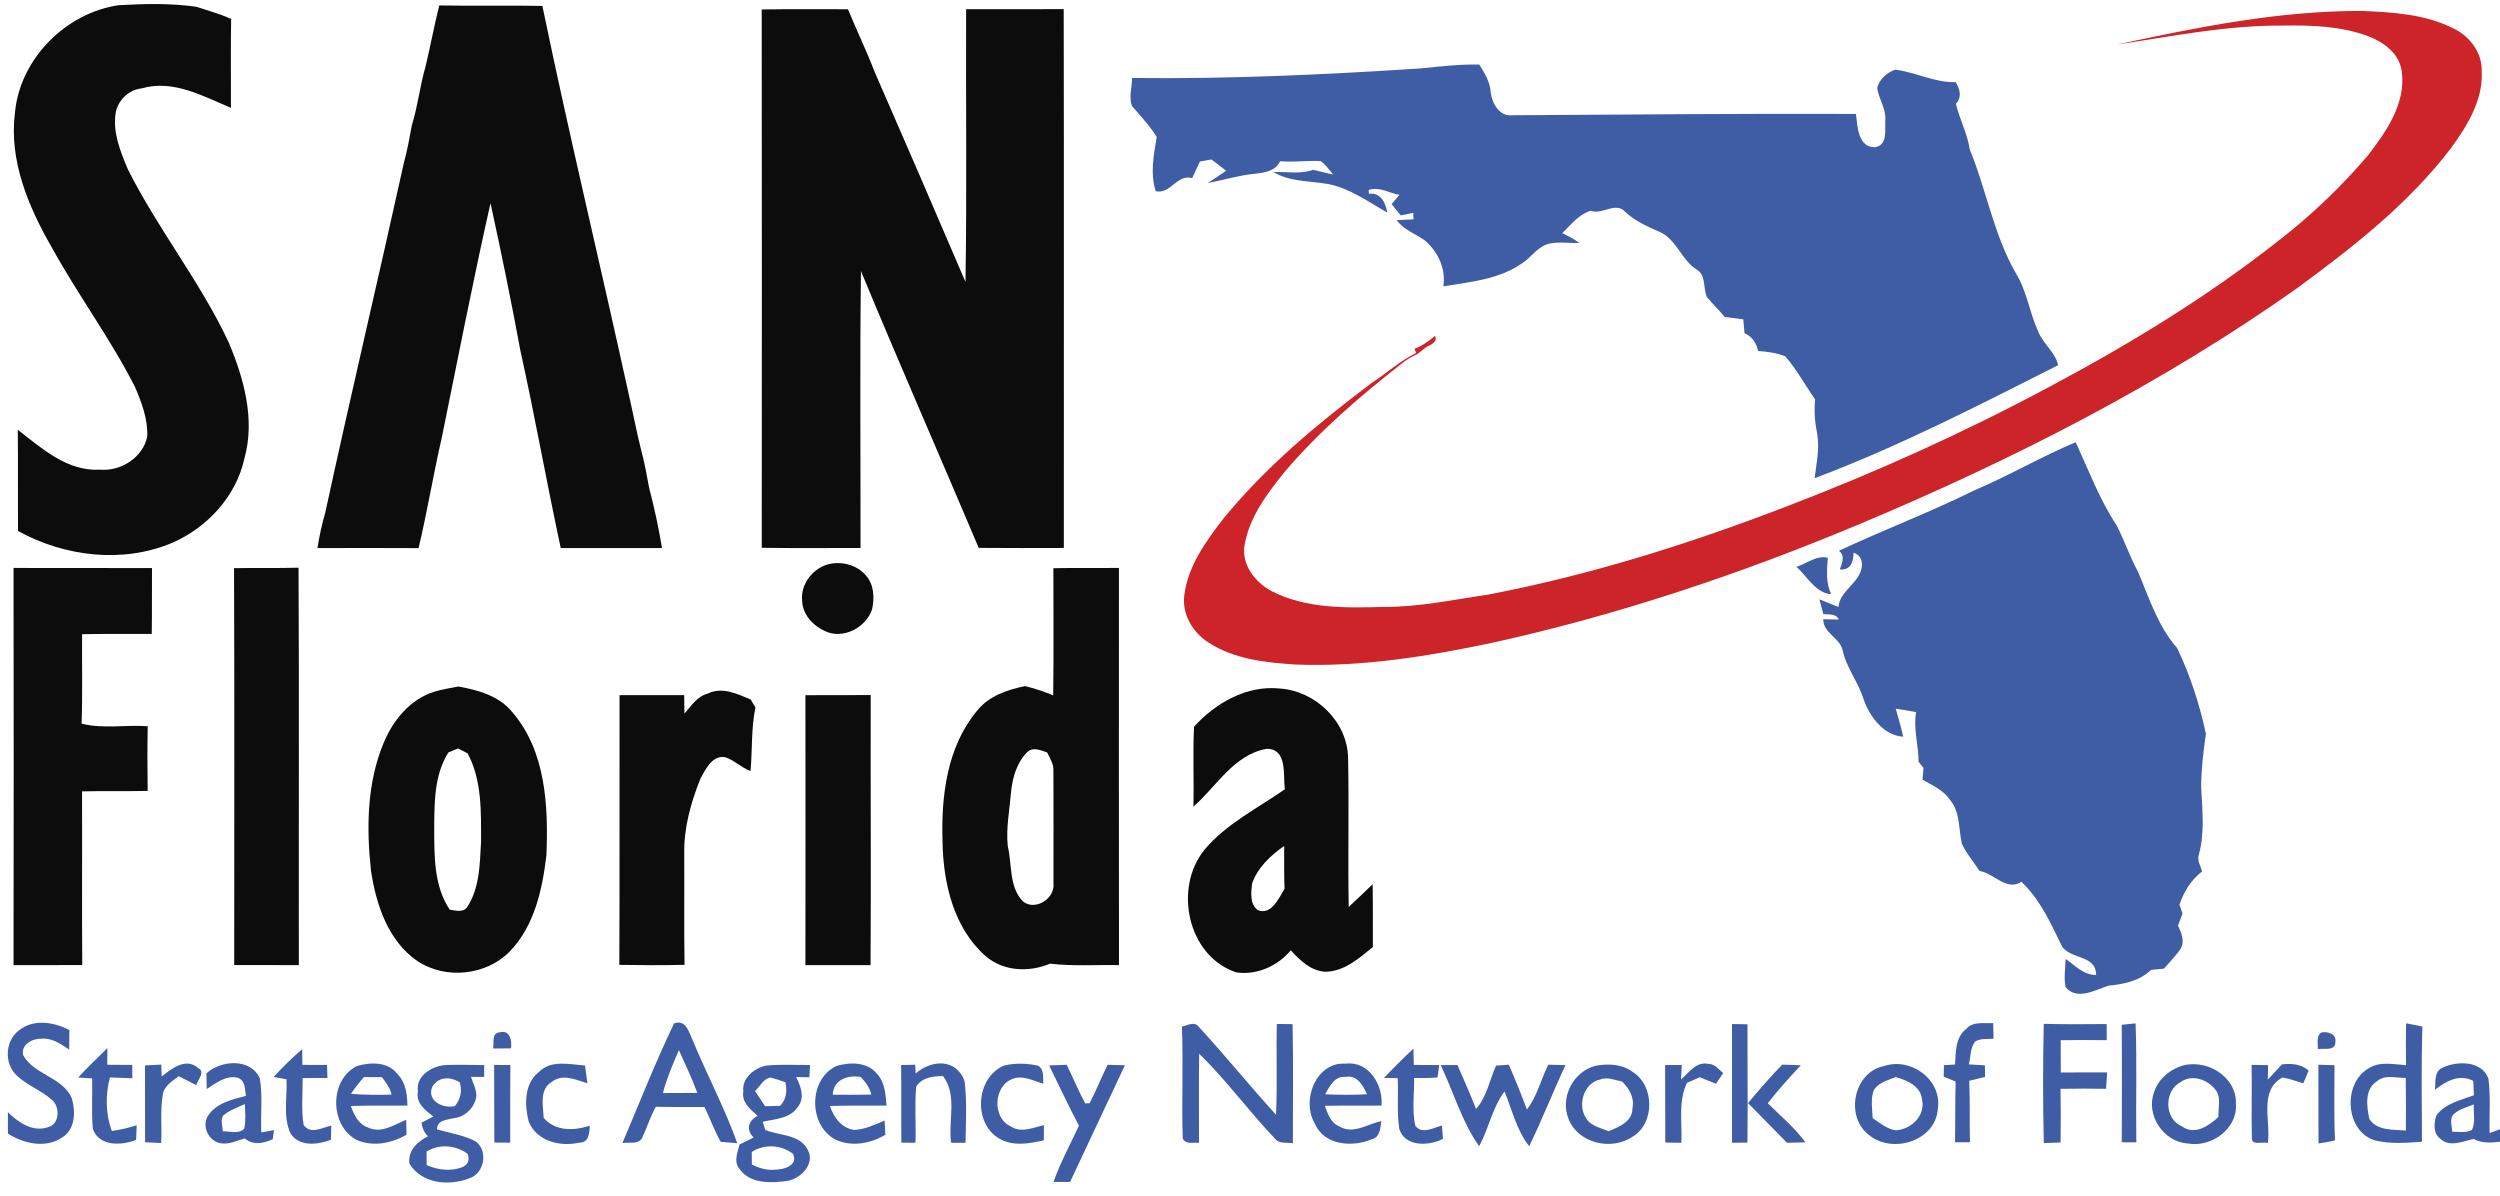
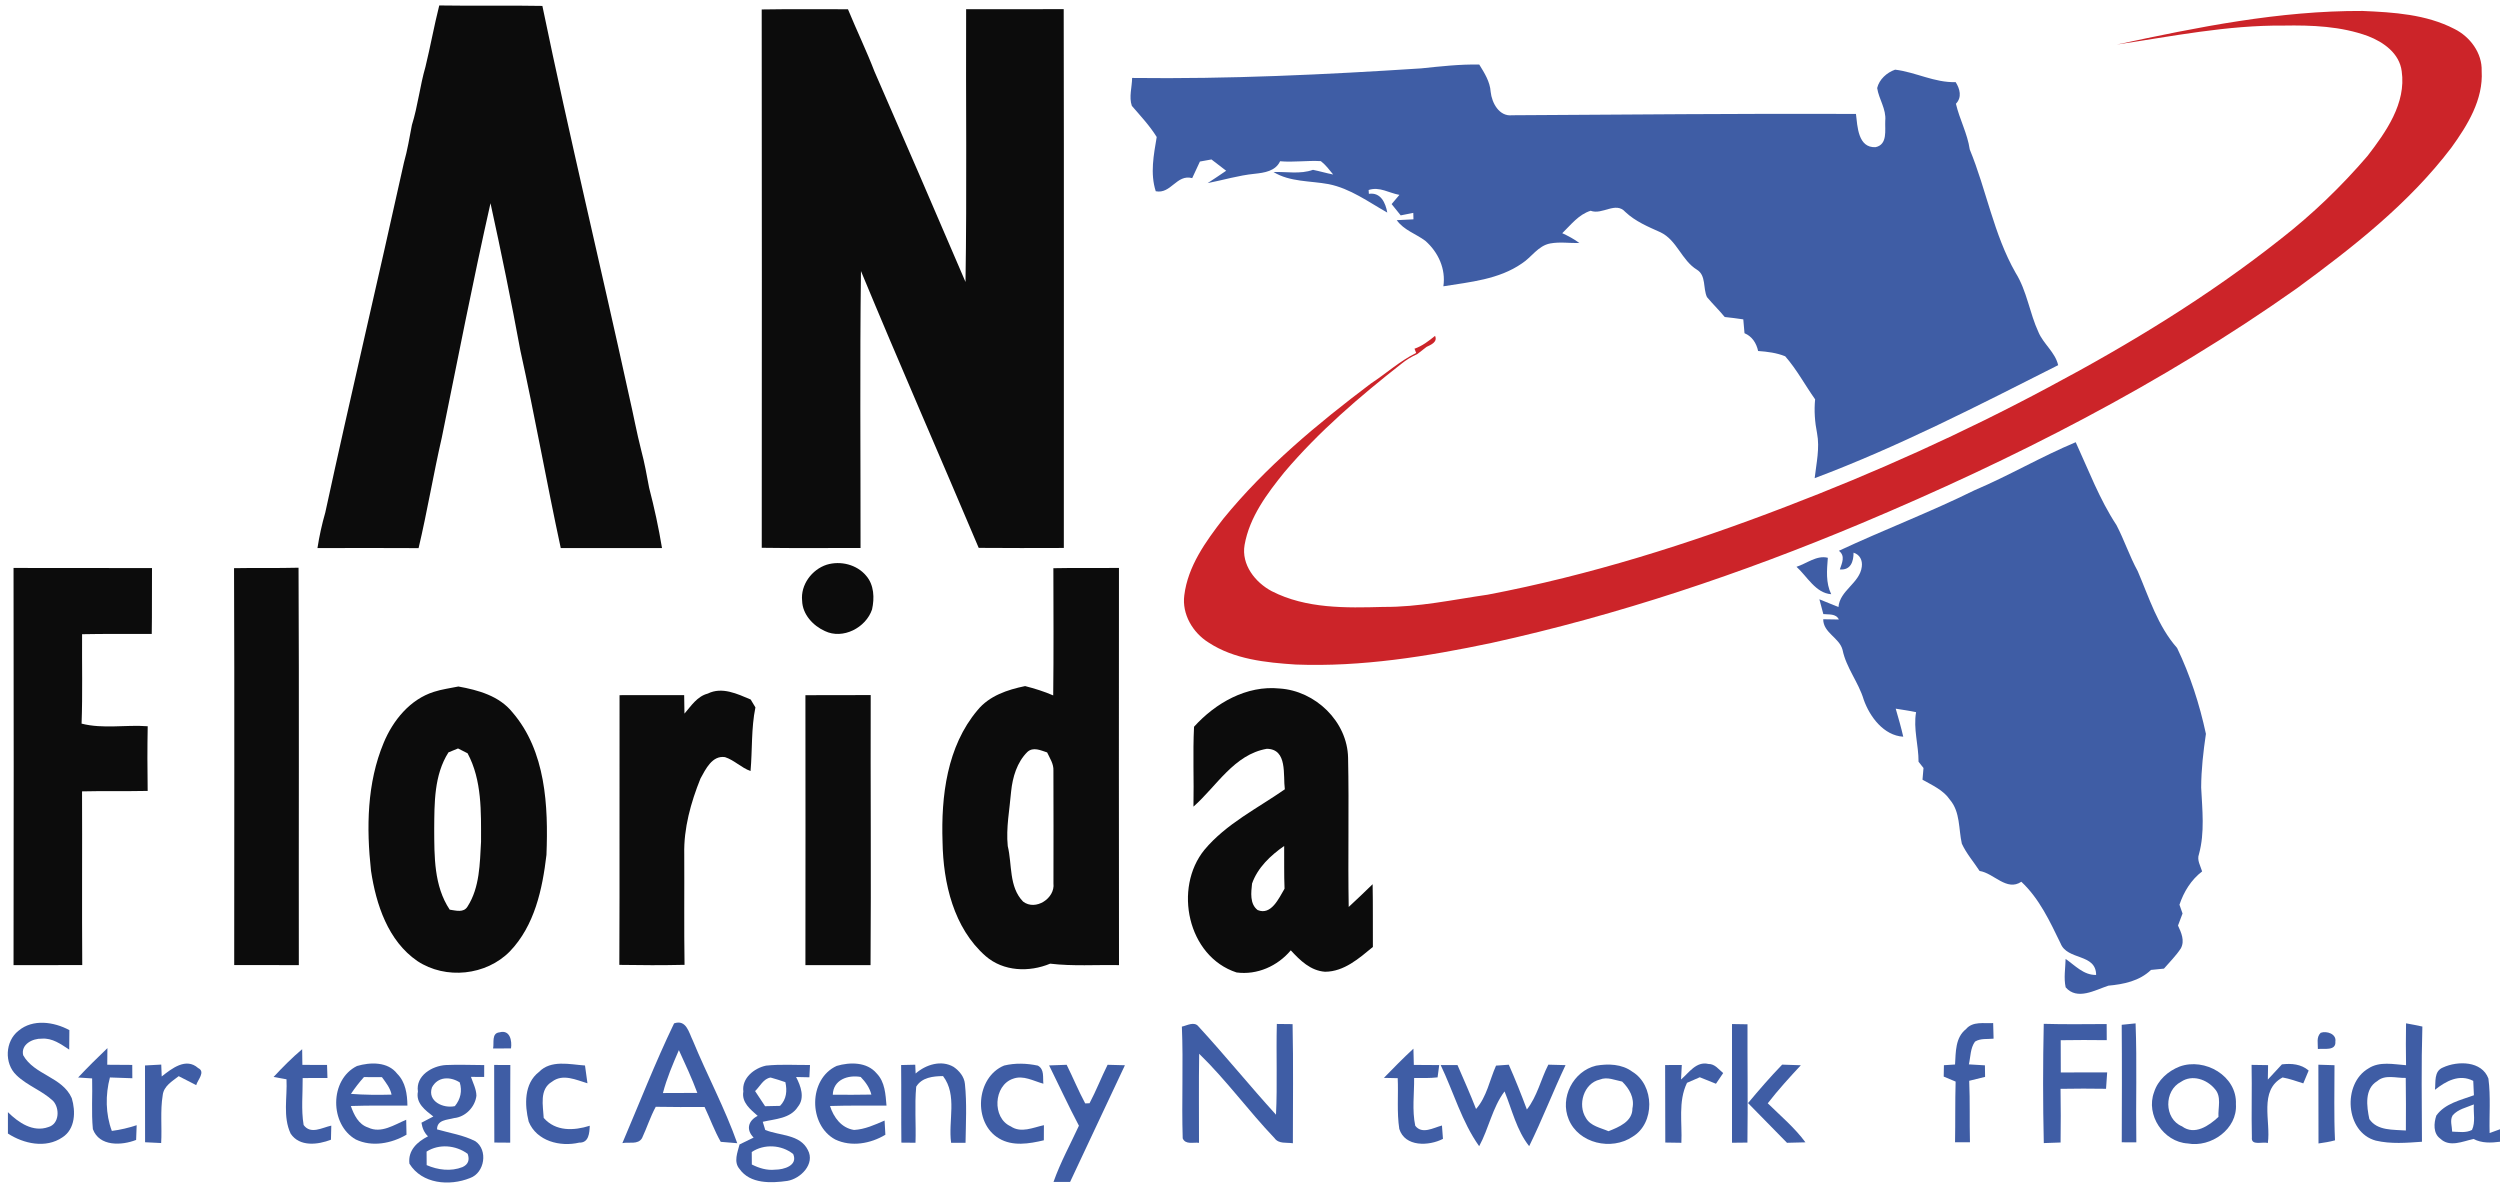
<svg xmlns="http://www.w3.org/2000/svg" width="600pt" height="287pt" viewBox="0 0 600 287" version="1.1">
  <g id="#ffffffff">
</g>
  <g id="#0c0c0cff">
-     <path fill="#0c0c0c" opacity="1.00" d=" M 28.48 1.25 C 34.69 0.89 40.97 0.75 47.15 1.63 C 49.94 2.55 52.79 3.33 55.47 4.55 C 55.36 11.66 55.44 18.78 55.43 25.89 C 48.71 23.07 41.53 19.02 34.01 21.21 C 30.93 21.54 28.38 23.95 27.78 26.98 C 26.99 31.66 28.85 36.25 30.62 40.49 C 37.81 54.89 48.04 67.56 54.88 82.15 C 58.55 90.86 61.28 100.68 58.65 110.07 C 56.64 119.16 49.73 126.63 41.30 130.29 C 29.39 135.30 15.49 133.58 4.32 127.44 C 4.27 119.34 4.35 111.25 4.27 103.15 C 10.04 107.62 16.16 113.18 24.00 112.72 C 28.98 113.17 34.31 109.80 35.34 104.78 C 35.51 100.64 34.01 96.60 32.39 92.86 C 26.50 81.25 18.68 70.76 12.42 59.36 C 6.79 49.60 2.10 38.44 3.60 26.94 C 4.83 14.08 15.81 3.09 28.48 1.25 Z" />
    <path fill="#0c0c0c" opacity="1.00" d=" M 105.42 1.31 C 113.67 1.45 121.92 1.26 130.17 1.42 C 136.65 32.72 144.16 63.82 150.99 95.05 C 152.00 99.39 152.79 103.78 153.90 108.10 C 154.69 111.05 155.23 114.06 155.79 117.06 C 157.03 121.83 158.08 126.66 158.88 131.53 C 150.78 131.51 142.68 131.52 134.58 131.53 C 131.18 115.77 128.38 99.88 124.89 84.14 C 122.71 72.31 120.29 60.51 117.72 48.77 C 113.51 67.45 109.85 86.26 106.03 105.03 C 104.01 113.83 102.54 122.76 100.46 131.55 C 92.37 131.49 84.28 131.53 76.19 131.54 C 76.64 128.66 77.26 125.80 78.07 123.00 C 84.15 94.96 90.76 67.03 96.95 39.00 C 97.79 36.04 98.28 33.00 98.86 29.99 C 100.29 25.42 100.78 20.63 102.11 16.04 C 103.30 11.15 104.19 6.19 105.42 1.31 Z" />
    <path fill="#0c0c0c" opacity="1.00" d=" M 182.81 2.27 C 189.71 2.15 196.61 2.23 203.51 2.22 C 205.57 7.23 207.93 12.11 209.88 17.17 C 217.23 33.97 224.49 50.82 231.72 67.67 C 232.07 45.86 231.78 24.03 231.87 2.20 C 239.68 2.21 247.49 2.23 255.29 2.19 C 255.37 45.30 255.31 88.41 255.32 131.51 C 248.51 131.53 241.70 131.55 234.89 131.49 C 225.52 109.33 215.84 87.29 206.63 65.05 C 206.35 87.20 206.55 109.37 206.53 131.52 C 198.63 131.49 190.72 131.60 182.82 131.47 C 182.85 88.41 182.86 45.34 182.81 2.27 Z" />
    <path fill="#0c0c0c" opacity="1.00" d=" M 198.41 135.53 C 201.71 134.53 205.62 135.47 207.87 138.17 C 209.79 140.37 209.90 143.55 209.29 146.27 C 207.82 150.65 202.29 153.53 197.99 151.46 C 195.12 150.17 192.60 147.45 192.51 144.18 C 192.11 140.35 194.84 136.69 198.41 135.53 Z" />
    <path fill="#0c0c0c" opacity="1.00" d=" M 3.25 136.31 C 14.33 136.35 25.41 136.29 36.48 136.34 C 36.43 141.61 36.51 146.88 36.42 152.15 C 30.84 152.18 25.27 152.09 19.70 152.21 C 19.65 159.36 19.84 166.52 19.58 173.67 C 24.74 174.99 30.17 173.90 35.45 174.30 C 35.35 179.47 35.36 184.65 35.44 189.82 C 30.19 189.93 24.94 189.80 19.69 189.93 C 19.75 203.82 19.64 217.72 19.74 231.61 C 14.25 231.65 8.75 231.62 3.25 231.63 C 3.30 199.86 3.30 168.08 3.25 136.31 Z" />
    <path fill="#0c0c0c" opacity="1.00" d=" M 252.81 136.37 C 258.05 136.26 263.30 136.36 268.55 136.30 C 268.53 168.08 268.52 199.86 268.56 231.63 C 263.05 231.52 257.52 231.93 252.04 231.28 C 246.99 233.38 240.83 233.17 236.56 229.47 C 228.86 222.72 226.37 211.92 226.21 202.06 C 225.84 191.10 227.27 179.13 234.60 170.45 C 237.42 166.98 241.80 165.53 246.03 164.66 C 248.33 165.25 250.59 165.95 252.77 166.90 C 252.89 156.73 252.83 146.55 252.81 136.37 M 246.57 180.47 C 244.08 182.94 243.02 186.52 242.67 189.94 C 242.31 194.31 241.42 198.65 241.86 203.06 C 242.94 207.50 242.10 212.84 245.54 216.38 C 248.54 218.69 253.26 215.58 252.83 212.02 C 252.87 202.99 252.83 193.96 252.82 184.93 C 252.90 183.32 251.95 181.97 251.31 180.58 C 249.79 180.10 247.98 179.18 246.57 180.47 Z" />
    <path fill="#0c0c0c" opacity="1.00" d=" M 56.17 136.36 C 61.33 136.26 66.49 136.39 71.65 136.25 C 71.81 168.04 71.67 199.84 71.72 231.63 C 66.55 231.63 61.38 231.64 56.21 231.61 C 56.21 199.86 56.29 168.11 56.17 136.36 Z" />
    <path fill="#0c0c0c" opacity="1.00" d=" M 104.14 166.04 C 106.05 165.42 108.05 165.17 110.01 164.76 C 114.77 165.62 119.81 167.01 122.98 170.95 C 131.01 180.27 131.61 193.46 131.15 205.17 C 130.18 213.41 128.31 222.14 122.37 228.33 C 116.67 234.14 106.97 235.15 100.18 230.66 C 93.13 225.84 90.25 217.05 89.04 208.97 C 87.92 198.72 88.05 187.91 92.09 178.26 C 94.32 172.88 98.42 167.84 104.14 166.04 M 107.63 180.57 C 104.16 186.03 104.26 192.73 104.21 198.96 C 104.24 205.52 104.13 212.63 107.93 218.32 C 109.41 218.52 111.28 219.14 112.22 217.55 C 115.15 212.97 115.15 207.27 115.45 202.02 C 115.45 194.87 115.70 187.27 112.22 180.79 C 111.45 180.40 110.69 180.01 109.93 179.63 C 109.16 179.94 108.40 180.25 107.63 180.57 Z" />
    <path fill="#0c0c0c" opacity="1.00" d=" M 286.57 174.42 C 291.70 168.73 299.21 164.43 307.09 165.24 C 315.66 165.78 323.38 173.14 323.54 181.88 C 323.79 193.81 323.48 205.74 323.69 217.67 C 325.63 215.88 327.54 214.05 329.43 212.21 C 329.53 217.23 329.46 222.25 329.49 227.27 C 326.18 230.00 322.57 233.20 318.02 233.22 C 314.54 232.98 312.01 230.50 309.79 228.08 C 306.61 231.86 301.72 234.05 296.77 233.39 C 285.01 229.56 281.58 213.14 289.07 203.95 C 294.31 197.68 301.77 194.03 308.36 189.43 C 307.90 186.04 309.07 179.78 304.04 179.71 C 296.16 181.08 291.99 188.70 286.43 193.59 C 286.57 187.20 286.25 180.80 286.57 174.42 M 300.49 212.06 C 300.27 214.18 299.90 216.93 301.83 218.41 C 305.10 219.78 306.94 215.55 308.29 213.29 C 308.15 209.87 308.23 206.45 308.20 203.03 C 304.94 205.31 301.83 208.22 300.49 212.06 Z" />
    <path fill="#0c0c0c" opacity="1.00" d=" M 169.87 166.46 C 173.30 164.76 176.95 166.53 180.16 167.88 C 180.44 168.35 181.02 169.30 181.30 169.78 C 180.27 174.80 180.58 179.96 180.13 185.05 C 177.91 184.26 176.23 182.43 174.00 181.71 C 170.92 181.25 169.34 184.62 168.11 186.86 C 165.80 192.61 164.08 198.76 164.22 205.01 C 164.27 213.86 164.15 222.71 164.29 231.56 C 159.07 231.68 153.85 231.66 148.64 231.57 C 148.74 209.99 148.64 188.41 148.69 166.84 C 153.86 166.83 159.03 166.84 164.20 166.83 C 164.21 168.31 164.23 169.79 164.27 171.27 C 165.89 169.40 167.32 167.12 169.87 166.46 Z" />
    <path fill="#0c0c0c" opacity="1.00" d=" M 193.30 166.84 C 198.52 166.83 203.75 166.86 208.97 166.81 C 208.90 188.42 209.09 210.02 208.93 231.63 C 203.72 231.62 198.51 231.63 193.30 231.63 C 193.33 210.03 193.32 188.44 193.30 166.84 Z" />
  </g>
  <g id="#cc2429ff">
    <path fill="#cc2429" opacity="1.00" d=" M 508.05 10.69 C 527.45 6.52 547.08 2.54 567.01 2.63 C 574.50 2.95 582.28 3.43 589.07 6.95 C 592.81 8.81 595.74 12.72 595.60 17.02 C 596.02 23.89 592.20 30.07 588.33 35.43 C 578.14 48.85 564.71 59.33 551.21 69.23 C 518.78 92.16 483.18 110.28 446.63 125.64 C 417.95 137.68 388.34 147.63 357.94 154.31 C 342.51 157.55 326.78 160.10 310.97 159.49 C 303.79 159.02 296.19 158.24 290.03 154.19 C 286.26 151.83 283.64 147.40 284.23 142.88 C 285.09 135.88 289.37 129.97 293.56 124.54 C 303.72 112.06 316.21 101.70 329.02 92.04 C 332.67 89.65 335.94 86.65 339.88 84.71 L 339.48 83.69 C 341.34 83.04 342.89 81.84 344.41 80.61 C 345.09 82.07 343.42 82.76 342.38 83.25 C 341.64 83.82 340.90 84.40 340.16 84.98 C 338.77 85.59 337.47 86.38 336.30 87.34 C 326.28 95.20 316.55 103.55 308.29 113.28 C 304.11 118.46 299.88 124.07 298.70 130.79 C 297.88 135.51 301.25 139.78 305.21 141.88 C 313.48 146.12 323.01 145.91 332.05 145.66 C 340.48 145.73 348.75 143.92 357.06 142.72 C 381.47 138.07 405.27 130.58 428.45 121.67 C 450.11 113.40 471.29 103.85 491.73 92.90 C 511.18 82.56 530.10 71.03 547.39 57.34 C 554.98 51.43 561.95 44.72 568.21 37.42 C 572.66 31.64 577.51 24.79 576.41 17.09 C 575.87 12.79 572.04 10.09 568.29 8.65 C 561.83 6.29 554.85 6.02 548.04 6.14 C 534.56 6.02 521.31 8.71 508.05 10.69 Z" />
  </g>
  <g id="#3f5da5ff">
    <path fill="#3f5da5" opacity="1.00" d=" M 341.08 16.41 C 345.71 15.93 350.35 15.40 355.02 15.49 C 356.27 17.52 357.60 19.59 357.76 22.04 C 358.04 24.70 359.81 28.03 362.93 27.66 C 390.43 27.51 417.93 27.23 445.43 27.34 C 445.79 30.33 445.91 35.53 450.14 35.32 C 453.09 34.68 452.35 31.21 452.46 28.99 C 452.74 26.17 450.92 23.80 450.52 21.13 C 451.00 19.06 452.85 17.40 454.83 16.72 C 459.76 17.31 464.29 19.87 469.36 19.71 C 470.38 21.34 470.92 23.35 469.42 24.90 C 470.29 28.64 472.19 32.05 472.74 35.87 C 476.74 45.58 478.47 56.21 483.73 65.45 C 486.48 69.84 487.08 75.09 489.24 79.74 C 490.46 82.59 493.24 84.54 493.96 87.64 C 474.79 97.32 455.65 107.20 435.52 114.76 C 435.92 111.19 436.78 107.55 436.09 103.96 C 435.56 101.29 435.36 98.56 435.63 95.84 C 433.20 92.42 431.23 88.68 428.45 85.51 C 426.38 84.67 424.16 84.40 421.95 84.24 C 421.53 82.35 420.52 80.74 418.68 79.97 C 418.57 78.86 418.47 77.76 418.39 76.65 C 416.90 76.42 415.41 76.24 413.93 76.08 C 412.58 74.42 411.03 72.94 409.67 71.30 C 408.69 69.18 409.51 66.12 407.28 64.74 C 403.58 62.49 402.48 57.64 398.52 55.75 C 395.55 54.42 392.50 53.15 390.09 50.88 C 387.75 48.25 384.58 51.66 381.75 50.58 C 378.86 51.49 377.02 53.95 374.94 55.97 C 376.37 56.62 377.79 57.38 379.06 58.33 C 376.72 58.38 374.37 58.00 372.05 58.43 C 369.14 58.97 367.59 61.73 365.25 63.23 C 359.74 67.06 352.85 67.68 346.41 68.71 C 347.03 64.54 345.18 60.51 342.07 57.79 C 339.80 56.10 336.91 55.23 335.22 52.84 C 336.22 52.79 338.23 52.69 339.23 52.64 C 339.22 52.25 339.20 51.48 339.19 51.09 C 338.18 51.29 337.17 51.49 336.17 51.69 C 335.44 50.78 334.72 49.88 333.99 48.98 C 334.60 48.24 335.23 47.50 335.86 46.77 C 333.36 46.33 331.10 44.73 328.47 45.60 L 328.53 46.52 C 331.40 46.10 332.52 48.69 332.95 51.02 C 328.41 48.46 324.07 45.23 318.86 44.19 C 314.44 43.37 309.62 43.71 305.64 41.29 C 308.81 41.17 312.04 41.86 315.11 40.76 C 316.74 41.08 318.33 41.57 319.96 41.88 C 319.04 40.75 318.16 39.57 317.00 38.67 C 313.74 38.48 310.48 38.99 307.22 38.70 C 306.12 41.09 303.41 41.46 301.10 41.71 C 297.27 42.09 293.59 43.21 289.83 43.95 C 291.32 42.97 292.81 42.00 294.28 40.98 C 293.10 40.08 291.92 39.18 290.75 38.27 C 289.83 38.44 288.90 38.60 287.98 38.77 C 287.36 40.09 286.74 41.42 286.13 42.75 C 282.36 41.74 281.06 46.63 277.38 45.90 C 276.01 41.63 276.89 37.18 277.61 32.88 C 275.92 30.15 273.72 27.82 271.64 25.40 C 270.91 23.28 271.68 20.92 271.71 18.71 C 294.86 19.00 317.99 17.91 341.08 16.41 Z" />
    <path fill="#3f5da5" opacity="1.00" d=" M 473.89 117.66 C 482.15 114.16 489.91 109.58 498.17 106.13 C 501.26 112.84 503.87 119.82 507.95 126.02 C 509.83 129.61 511.09 133.50 513.05 137.07 C 515.78 143.41 517.84 150.23 522.50 155.51 C 525.64 162.03 527.90 169.05 529.42 176.13 C 528.79 180.39 528.30 184.68 528.28 189.00 C 528.54 194.32 529.18 199.78 527.75 205.00 C 527.22 206.43 528.11 207.80 528.51 209.14 C 525.87 211.16 524.12 214.01 523.07 217.13 C 523.25 217.66 523.62 218.71 523.81 219.24 C 523.44 220.20 523.08 221.16 522.72 222.13 C 523.50 223.83 524.39 225.76 523.41 227.60 C 522.25 229.38 520.73 230.87 519.35 232.47 C 518.31 232.57 517.27 232.67 516.24 232.78 C 513.46 235.45 509.70 236.22 506.01 236.56 C 502.82 237.61 498.52 240.16 495.76 236.96 C 495.27 234.72 495.69 232.40 495.75 230.14 C 498.02 231.71 500.06 234.04 503.07 233.99 C 503.05 228.77 496.16 230.54 494.54 226.42 C 491.97 221.15 489.48 215.71 485.12 211.62 C 481.60 214.00 478.54 209.56 475.10 209.03 C 473.68 206.85 471.93 204.85 470.84 202.48 C 470.04 198.95 470.49 194.88 467.98 191.94 C 466.41 189.61 463.75 188.47 461.40 187.13 C 461.46 186.43 461.58 185.02 461.64 184.32 C 461.35 183.94 460.75 183.19 460.45 182.82 C 460.47 178.83 459.16 174.91 459.86 170.92 C 458.24 170.57 456.59 170.35 454.97 170.08 C 455.62 172.31 456.26 174.54 456.78 176.81 C 452.10 176.53 448.74 172.03 447.29 167.91 C 446.04 163.73 443.08 160.26 442.21 155.96 C 441.45 153.03 437.58 151.89 437.57 148.62 C 438.51 148.63 440.39 148.66 441.33 148.68 C 440.61 147.21 438.93 147.53 437.60 147.38 C 437.27 146.20 436.95 145.01 436.65 143.83 C 438.18 144.43 439.70 145.06 441.23 145.69 C 441.55 141.68 446.35 139.95 446.83 136.01 C 447.04 134.48 446.37 133.11 444.85 132.64 C 444.86 134.77 444.17 136.90 441.56 136.66 C 442.08 135.12 442.94 133.42 441.33 132.19 C 452.09 127.16 463.23 122.93 473.89 117.66 Z" />
    <path fill="#3f5da5" opacity="1.00" d=" M 431.16 136.03 C 433.59 135.26 436.05 133.18 438.68 133.87 C 438.45 136.83 438.15 139.84 439.49 142.61 C 435.75 142.35 433.72 138.35 431.16 136.03 Z" />
    <path fill="#3f5da5" opacity="1.00" d=" M 306.44 245.75 C 307.69 245.76 308.96 245.77 310.22 245.79 C 310.42 255.32 310.29 264.85 310.29 274.38 C 308.77 274.14 306.91 274.60 305.89 273.16 C 299.64 266.61 294.30 259.21 287.80 252.90 C 287.69 260.03 287.77 267.15 287.76 274.28 C 286.41 274.09 284.55 274.80 283.85 273.21 C 283.57 264.27 284.02 255.32 283.65 246.39 C 284.92 246.12 286.64 245.05 287.66 246.38 C 294.01 253.28 299.92 260.59 306.24 267.53 C 306.59 260.28 306.25 253.01 306.44 245.75 Z" />
    <path fill="#3f5da5" opacity="1.00" d=" M 4.44 247.38 C 7.88 244.48 12.95 245.23 16.65 247.23 C 16.63 248.78 16.62 250.35 16.61 251.91 C 14.63 250.60 12.54 249.07 10.02 249.28 C 7.83 249.21 4.97 250.63 5.56 253.25 C 8.22 258.01 14.96 258.43 17.22 263.55 C 18.19 266.74 18.09 270.97 14.97 272.97 C 10.99 275.68 5.70 274.51 1.90 272.05 C 1.91 270.34 1.91 268.63 1.90 266.92 C 4.42 269.41 7.92 271.83 11.62 270.49 C 14.26 269.74 14.37 266.01 12.76 264.24 C 10.13 261.75 6.53 260.56 3.93 258.03 C 0.98 255.22 1.22 249.89 4.44 247.38 Z" />
    <path fill="#3f5da5" opacity="1.00" d=" M 149.37 274.35 C 153.46 264.75 157.26 255.00 161.78 245.61 C 164.73 244.59 165.32 247.81 166.30 249.78 C 169.70 258.04 173.96 265.95 176.94 274.37 C 175.95 274.29 173.97 274.13 172.98 274.04 C 171.45 271.37 170.42 268.46 169.10 265.68 C 165.19 265.69 161.29 265.71 157.38 265.63 C 156.07 268.04 155.25 270.67 154.09 273.15 C 153.11 274.81 150.90 274.01 149.37 274.35 M 159.10 262.33 C 161.85 262.32 164.60 262.32 167.36 262.30 C 166.06 258.80 164.48 255.42 162.93 252.03 C 161.48 255.39 160.03 258.77 159.10 262.33 Z" />
    <path fill="#3f5da5" opacity="1.00" d=" M 415.68 245.77 C 416.61 245.78 418.47 245.81 419.40 245.83 C 419.37 255.29 419.51 264.75 419.38 274.22 C 418.45 274.23 416.60 274.25 415.68 274.26 C 415.66 264.77 415.66 255.27 415.68 245.77 Z" />
    <path fill="#3f5da5" opacity="1.00" d=" M 471.84 246.99 C 473.46 245.05 476.15 245.67 478.36 245.54 C 478.39 246.47 478.43 248.34 478.46 249.28 C 476.97 249.44 475.32 249.15 474.00 249.99 C 472.86 251.55 472.95 253.64 472.53 255.45 C 473.80 255.53 475.09 255.61 476.38 255.68 C 476.38 256.60 476.40 257.52 476.42 258.45 C 475.14 258.75 473.87 259.07 472.61 259.39 C 472.83 264.30 472.66 269.23 472.79 274.14 C 471.59 274.14 470.40 274.14 469.21 274.14 C 469.30 269.29 469.21 264.43 469.35 259.58 C 468.39 259.17 467.44 258.77 466.49 258.38 C 466.50 257.46 466.52 256.55 466.54 255.65 C 467.21 255.60 468.54 255.52 469.21 255.48 C 469.40 252.52 469.25 249.02 471.84 246.99 Z" />
    <path fill="#3f5da5" opacity="1.00" d=" M 490.51 274.34 C 490.29 264.80 490.29 255.26 490.50 245.72 C 495.53 245.87 500.57 245.79 505.60 245.77 C 505.61 246.74 505.62 248.68 505.62 249.64 C 501.93 249.59 498.25 249.59 494.57 249.65 C 494.57 252.23 494.58 254.81 494.59 257.39 C 498.30 257.39 502.00 257.38 505.72 257.37 C 505.62 258.68 505.53 259.99 505.45 261.31 C 501.80 261.25 498.17 261.25 494.53 261.32 C 494.60 265.61 494.60 269.91 494.54 274.20 C 493.54 274.23 491.52 274.30 490.51 274.34 Z" />
    <path fill="#3f5da5" opacity="1.00" d=" M 509.21 245.95 C 510.05 245.87 511.71 245.70 512.54 245.61 C 512.90 255.12 512.57 264.64 512.72 274.16 C 511.54 274.15 510.38 274.15 509.22 274.15 C 509.25 264.75 509.29 255.35 509.21 245.95 Z" />
    <path fill="#3f5da5" opacity="1.00" d=" M 577.45 245.60 C 578.76 245.83 580.06 246.08 581.37 246.37 C 581.09 255.58 581.24 264.80 581.27 274.02 C 577.59 274.28 573.83 274.60 570.20 273.75 C 562.85 271.77 562.12 260.07 568.43 256.42 C 571.11 254.66 574.47 255.44 577.45 255.65 C 577.40 252.30 577.39 248.95 577.45 245.60 M 570.53 259.47 C 567.42 261.33 568.01 265.56 568.64 268.57 C 570.55 271.44 574.40 271.08 577.41 271.32 C 577.43 267.11 577.45 262.90 577.38 258.70 C 575.11 258.77 572.42 257.81 570.53 259.47 Z" />
    <path fill="#3f5da5" opacity="1.00" d=" M 556.97 247.87 C 558.40 247.35 560.78 248.14 560.49 249.96 C 560.68 252.30 557.76 251.58 556.29 251.76 C 556.32 250.43 555.88 248.91 556.97 247.87 Z" />
    <path fill="#3f5da5" opacity="1.00" d=" M 118.34 251.63 C 118.63 250.32 117.90 247.95 119.89 247.76 C 122.41 247.07 122.91 249.78 122.64 251.62 C 121.21 251.64 119.77 251.65 118.34 251.63 Z" />
    <path fill="#3f5da5" opacity="1.00" d=" M 18.75 258.60 C 21.01 256.17 23.39 253.85 25.78 251.55 C 25.77 252.55 25.75 254.54 25.74 255.54 C 27.74 255.56 29.74 255.57 31.74 255.58 C 31.75 256.64 31.75 257.71 31.76 258.78 C 29.96 258.72 28.17 258.66 26.38 258.59 C 25.28 262.76 25.32 267.35 26.84 271.42 C 28.87 271.16 30.86 270.69 32.80 270.05 C 32.75 271.22 32.71 272.40 32.67 273.58 C 29.20 274.95 23.83 275.20 22.29 270.99 C 21.90 266.94 22.23 262.88 22.11 258.82 C 21.27 258.77 19.59 258.66 18.75 258.60 Z" />
    <path fill="#3f5da5" opacity="1.00" d=" M 65.66 258.47 C 67.83 256.14 70.08 253.86 72.52 251.81 C 72.54 252.75 72.56 254.63 72.57 255.57 C 74.54 255.57 76.52 255.58 78.49 255.59 C 78.52 256.63 78.55 257.67 78.59 258.72 C 76.60 258.73 74.62 258.73 72.64 258.73 C 72.68 262.48 72.25 266.28 72.87 270.00 C 74.56 272.34 77.30 270.62 79.51 270.15 C 79.48 271.27 79.45 272.40 79.43 273.53 C 76.30 274.75 71.90 275.29 69.76 272.08 C 67.84 268.03 68.98 263.35 68.76 259.03 C 67.98 258.89 66.43 258.61 65.66 258.47 Z" />
    <path fill="#3f5da5" opacity="1.00" d=" M 332.13 258.69 C 334.45 256.31 336.78 253.94 339.22 251.68 C 339.25 252.97 339.28 254.28 339.32 255.58 C 341.35 255.59 343.38 255.60 345.41 255.62 C 345.31 256.36 345.12 257.83 345.02 258.57 C 343.15 258.78 341.27 258.73 339.39 258.72 C 339.43 262.53 338.87 266.42 339.66 270.18 C 341.30 272.32 344.03 270.66 346.07 270.12 C 346.13 270.92 346.25 272.53 346.31 273.33 C 342.94 275.07 337.19 275.31 335.83 270.94 C 335.21 266.91 335.64 262.81 335.45 258.76 C 334.62 258.74 332.96 258.71 332.13 258.69 Z" />
    <path fill="#3f5da5" opacity="1.00" d=" M 34.80 255.71 C 36.10 255.64 37.40 255.56 38.70 255.50 C 38.73 256.21 38.78 257.64 38.81 258.35 C 41.21 256.47 44.63 253.72 47.55 256.33 C 49.41 257.23 47.42 259.18 47.09 260.43 C 45.69 259.70 44.29 258.99 42.89 258.28 C 41.32 259.51 39.28 260.66 39.05 262.86 C 38.43 266.65 38.90 270.51 38.68 274.33 C 37.39 274.26 36.11 274.20 34.82 274.14 C 34.81 268.00 34.82 261.86 34.80 255.71 Z" />
-     <path fill="#3f5da5" opacity="1.00" d=" M 49.54 257.60 C 53.02 254.42 60.11 253.89 62.35 258.77 C 63.09 263.05 62.50 267.45 62.72 271.78 C 63.47 271.64 64.99 271.37 65.75 271.23 C 65.67 271.77 65.53 272.86 65.46 273.40 C 63.26 274.43 60.76 274.94 58.75 273.22 C 56.85 273.73 54.95 274.76 52.93 274.37 C 50.12 273.92 48.39 270.39 49.85 267.91 C 51.77 264.73 55.69 263.89 59.02 263.01 C 58.76 261.40 58.91 259.33 57.04 258.65 C 54.20 258.01 51.85 259.96 49.61 261.36 C 49.59 260.42 49.56 258.54 49.54 257.60 M 53.61 267.69 C 52.80 268.80 53.46 270.26 53.45 271.52 C 55.12 271.45 57.40 272.29 58.64 270.83 C 59.04 268.90 58.81 266.92 58.77 264.98 C 57.00 265.77 55.13 266.44 53.61 267.69 Z" />
    <path fill="#3f5da5" opacity="1.00" d=" M 85.68 255.84 C 88.86 254.90 93.08 254.77 95.32 257.69 C 97.35 259.71 97.74 262.60 97.78 265.34 C 93.25 265.36 88.72 265.28 84.20 265.44 C 84.96 267.57 86.02 269.85 88.36 270.61 C 91.48 272.12 94.66 269.92 97.49 268.74 C 97.51 269.64 97.54 271.43 97.56 272.33 C 93.93 274.44 89.31 275.34 85.40 273.48 C 79.09 269.91 79.05 259.11 85.68 255.84 M 87.35 258.50 C 86.21 259.77 85.17 261.11 84.23 262.53 C 87.47 262.78 90.73 262.80 93.98 262.71 C 93.65 261.09 92.60 259.82 91.67 258.52 C 90.23 258.52 88.79 258.51 87.35 258.50 Z" />
    <path fill="#3f5da5" opacity="1.00" d=" M 129.34 257.28 C 132.23 254.29 136.73 255.46 140.40 255.72 C 140.60 257.14 140.80 258.56 140.99 259.99 C 138.26 259.18 135.09 257.61 132.48 259.61 C 129.39 261.43 130.34 265.35 130.49 268.30 C 133.37 271.58 137.70 271.39 141.54 270.18 C 141.47 271.89 141.34 274.31 139.01 274.23 C 134.43 275.30 128.79 273.88 126.88 269.18 C 125.89 265.19 125.74 260.06 129.34 257.28 Z" />
    <path fill="#3f5da5" opacity="1.00" d=" M 200.80 255.82 C 203.97 254.88 208.08 254.84 210.40 257.62 C 212.40 259.67 212.53 262.65 212.76 265.34 C 208.24 265.36 203.72 265.29 199.20 265.44 C 200.08 268.18 201.93 270.72 204.97 271.19 C 207.56 271.05 209.96 269.95 212.30 268.93 C 212.35 269.78 212.45 271.49 212.49 272.34 C 208.94 274.48 204.31 275.32 200.46 273.48 C 193.98 270.01 193.98 258.95 200.80 255.82 M 199.87 262.73 C 202.95 262.76 206.04 262.76 209.13 262.70 C 208.71 261.04 207.73 259.68 206.57 258.47 C 203.51 257.92 199.98 259.13 199.87 262.73 Z" />
    <path fill="#3f5da5" opacity="1.00" d=" M 219.75 257.64 C 222.20 255.50 225.92 254.31 228.89 256.07 C 230.25 257.02 231.42 258.42 231.58 260.13 C 232.07 264.82 231.80 269.56 231.73 274.27 C 230.57 274.27 229.42 274.27 228.27 274.28 C 227.52 268.97 229.83 262.86 226.33 258.26 C 223.95 258.29 221.26 258.56 219.89 260.80 C 219.48 265.27 219.87 269.77 219.72 274.26 C 218.87 274.25 217.18 274.24 216.33 274.23 C 216.26 268.02 216.34 261.82 216.27 255.61 C 217.12 255.59 218.81 255.55 219.66 255.53 C 219.68 256.06 219.73 257.11 219.75 257.64 Z" />
-     <path fill="#3f5da5" opacity="1.00" d=" M 315.51 269.56 C 312.27 264.03 315.87 254.79 322.95 255.28 C 328.50 254.57 332.01 260.39 331.55 265.35 C 327.02 265.36 322.49 265.31 317.96 265.39 C 318.66 267.31 319.38 269.52 321.47 270.35 C 324.74 272.35 328.25 269.73 331.52 269.07 C 331.26 270.70 331.25 272.97 329.21 273.42 C 324.53 275.43 317.69 274.87 315.51 269.56 M 318.03 262.63 C 321.37 262.79 324.72 262.79 328.07 262.63 C 327.14 260.55 325.71 257.91 322.96 258.46 C 320.34 258.15 319.09 260.73 318.03 262.63 Z" />
    <path fill="#3f5da5" opacity="1.00" d=" M 403.45 259.08 C 405.35 257.45 407.11 254.65 410.02 255.35 C 411.56 255.32 412.49 256.65 413.56 257.54 C 413.13 258.18 412.27 259.46 411.83 260.10 C 410.53 259.58 409.23 259.06 407.95 258.54 C 406.92 258.98 405.90 259.43 404.88 259.88 C 402.71 264.38 403.76 269.46 403.53 274.27 C 402.24 274.25 400.95 274.23 399.67 274.21 C 399.63 268.01 399.67 261.81 399.63 255.61 C 400.63 255.61 402.63 255.60 403.63 255.60 C 403.59 256.47 403.50 258.21 403.45 259.08 Z" />
    <path fill="#3f5da5" opacity="1.00" d=" M 540.38 255.57 C 541.69 255.59 543.01 255.60 544.34 255.63 C 544.32 256.50 544.29 258.23 544.28 259.10 C 545.41 257.89 546.54 256.68 547.66 255.45 C 549.94 255.18 552.26 255.36 554.08 256.93 C 553.64 257.96 553.21 258.98 552.79 260.01 C 551.14 259.49 549.51 258.89 547.82 258.59 C 542.03 261.69 545.05 269.14 544.28 274.34 C 543.13 273.90 540.22 275.10 540.45 272.99 C 540.31 267.19 540.50 261.38 540.38 255.57 Z" />
    <path fill="#3f5da5" opacity="1.00" d=" M 586.33 256.19 C 589.83 254.57 595.65 254.58 597.22 258.86 C 597.79 263.19 597.39 267.57 597.51 271.93 C 598.13 271.70 599.38 271.25 600.00 271.02 L 600.00 274.02 C 597.83 274.30 595.63 274.39 593.64 273.35 C 591.06 273.92 587.90 275.44 585.65 273.26 C 583.93 272.02 584.11 269.52 584.72 267.73 C 586.81 264.81 590.56 264.03 593.74 262.86 C 593.68 261.70 593.63 260.55 593.58 259.41 C 590.23 257.68 587.04 259.46 584.39 261.55 C 584.61 259.64 584.09 257.08 586.33 256.19 M 588.65 267.67 C 587.92 268.85 588.49 270.29 588.52 271.59 C 590.10 271.62 591.80 271.97 593.28 271.18 C 594.16 269.31 593.58 267.07 593.72 265.06 C 591.97 265.80 589.94 266.19 588.65 267.67 Z" />
    <path fill="#3f5da5" opacity="1.00" d=" M 100.30 261.97 C 99.73 258.16 103.70 255.81 106.99 255.61 C 110.06 255.47 113.14 255.61 116.21 255.62 C 116.21 256.34 116.20 257.76 116.20 258.47 C 115.40 258.47 113.82 258.46 113.03 258.45 C 113.53 259.93 114.31 261.37 114.34 262.98 C 114.02 265.68 111.72 268.07 108.98 268.34 C 107.31 268.80 104.89 268.72 104.89 271.05 C 107.96 271.94 111.21 272.41 114.08 273.89 C 117.18 276.00 116.33 281.49 112.81 282.73 C 107.90 284.71 101.27 284.18 98.26 279.28 C 97.87 276.10 100.14 274.02 102.72 272.72 C 101.79 271.84 101.34 270.69 101.15 269.45 C 102.10 268.95 103.05 268.45 104.00 267.96 C 102.08 266.46 99.74 264.78 100.30 261.97 M 103.67 260.98 C 102.52 264.33 106.41 266.09 109.17 265.47 C 110.53 263.80 110.97 261.85 110.34 259.78 C 108.06 258.32 105.07 258.34 103.67 260.98 M 102.38 276.38 C 102.38 277.46 102.39 278.55 102.40 279.63 C 105.08 280.80 108.23 281.20 111.00 280.10 C 112.35 279.48 112.77 278.42 112.24 276.92 C 109.40 274.83 105.40 274.46 102.38 276.38 Z" />
    <path fill="#3f5da5" opacity="1.00" d=" M 118.60 255.59 C 119.57 255.59 121.51 255.60 122.48 255.60 C 122.43 261.81 122.47 268.02 122.45 274.24 C 121.50 274.23 119.60 274.21 118.64 274.21 C 118.59 268.00 118.63 261.80 118.60 255.59 Z" />
    <path fill="#3f5da5" opacity="1.00" d=" M 178.40 261.96 C 177.99 258.75 181.01 256.35 183.85 255.75 C 187.36 255.38 190.89 255.63 194.40 255.60 C 194.36 256.34 194.29 257.82 194.25 258.55 C 193.45 258.54 191.85 258.50 191.06 258.48 C 192.18 260.63 193.24 263.49 191.49 265.63 C 189.67 268.48 186.01 268.54 183.06 269.23 C 183.21 269.72 183.51 270.70 183.66 271.19 C 187.09 272.60 192.00 272.18 193.89 276.01 C 195.68 279.33 192.15 282.91 188.94 283.42 C 185.08 283.97 180.03 284.16 177.51 280.58 C 176.00 278.86 177.01 276.58 177.49 274.67 C 178.62 274.12 179.74 273.57 180.87 273.02 C 178.99 271.13 179.56 268.96 181.85 267.81 C 180.12 266.27 177.94 264.60 178.40 261.96 M 181.22 261.86 C 182.01 263.07 182.81 264.29 183.62 265.49 C 184.52 265.47 186.31 265.43 187.21 265.41 C 188.76 263.83 188.95 261.80 188.49 259.72 C 187.32 259.31 186.14 258.94 184.95 258.61 C 183.20 258.87 182.40 260.76 181.22 261.86 M 180.42 276.48 C 180.43 277.48 180.43 278.48 180.44 279.48 C 182.17 280.35 184.06 280.94 186.03 280.72 C 188.12 280.72 191.57 279.73 190.36 276.96 C 187.56 274.73 183.40 274.49 180.42 276.48 Z" />
    <path fill="#3f5da5" opacity="1.00" d=" M 239.76 273.22 C 233.45 269.51 234.20 258.53 240.99 255.73 C 243.64 255.09 246.44 255.18 249.09 255.75 C 250.71 256.65 250.23 258.56 250.41 260.09 C 248.06 259.46 245.59 257.97 243.12 258.90 C 238.44 260.48 238.04 268.32 242.58 270.33 C 245.05 272.02 247.94 270.60 250.54 270.04 C 250.53 271.25 250.52 272.46 250.52 273.67 C 247.01 274.50 243.03 275.18 239.76 273.22 Z" />
    <path fill="#3f5da5" opacity="1.00" d=" M 251.79 255.70 C 253.19 255.64 254.60 255.60 256.00 255.55 C 257.52 258.62 258.83 261.79 260.45 264.82 C 260.71 264.81 261.23 264.79 261.49 264.78 C 263.08 261.77 264.31 258.59 265.82 255.55 C 266.86 255.58 268.94 255.63 269.98 255.66 C 265.61 265.01 261.18 274.32 256.82 283.67 C 255.49 283.67 254.16 283.67 252.84 283.67 C 254.48 279.01 256.87 274.65 258.94 270.17 C 256.42 265.41 254.18 260.52 251.79 255.70 Z" />
    <path fill="#3f5da5" opacity="1.00" d=" M 345.76 255.61 C 347.10 255.61 348.45 255.61 349.80 255.62 C 351.31 259.12 352.87 262.60 354.25 266.16 C 356.83 263.26 357.50 259.22 359.05 255.75 C 359.82 255.69 361.35 255.58 362.11 255.53 C 363.67 259.06 365.10 262.65 366.45 266.28 C 368.94 263.13 369.79 259.05 371.60 255.52 C 372.63 255.54 374.70 255.60 375.73 255.63 C 372.69 262.05 370.14 268.70 367.00 275.08 C 363.99 271.29 362.90 266.36 361.09 261.94 C 358.17 265.82 357.31 270.84 355.00 275.09 C 350.83 269.23 348.86 262.08 345.76 255.61 Z" />
    <path fill="#3f5da5" opacity="1.00" d=" M 383.05 255.76 C 385.98 255.26 389.24 255.35 391.73 257.19 C 397.13 260.42 397.24 269.61 391.79 272.83 C 386.76 276.21 378.86 274.45 376.49 268.65 C 374.31 263.44 377.57 257.07 383.05 255.76 M 380.62 268.31 C 381.73 270.27 384.14 270.66 386.04 271.49 C 388.48 270.52 391.81 269.19 391.78 266.03 C 392.33 263.50 391.05 261.29 389.32 259.58 C 387.56 259.24 385.73 258.36 383.95 259.10 C 380.09 259.98 378.57 265.15 380.62 268.31 Z" />
    <path fill="#3f5da5" opacity="1.00" d=" M 419.53 264.74 C 422.17 261.58 424.86 258.47 427.72 255.51 C 428.84 255.54 431.08 255.62 432.20 255.66 C 429.45 258.62 426.73 261.60 424.26 264.79 C 427.36 267.83 430.72 270.65 433.31 274.16 C 431.83 274.20 430.35 274.24 428.88 274.27 C 425.75 271.10 422.65 267.91 419.53 264.74 Z" />
-     <path fill="#3f5da5" opacity="1.00" d=" M 452.11 255.87 C 458.57 253.65 466.13 259.10 465.08 266.09 C 464.59 273.85 454.14 277.06 448.53 272.38 C 442.77 268.01 444.82 257.35 452.11 255.87 M 449.71 261.65 C 448.90 263.79 449.35 266.12 449.44 268.35 C 451.16 269.51 452.84 270.96 454.97 271.27 C 458.59 271.11 462.14 267.79 461.30 263.96 C 461.02 260.69 457.73 259.26 454.96 258.50 C 453.09 259.28 450.82 259.77 449.71 261.65 Z" />
    <path fill="#3f5da5" opacity="1.00" d=" M 523.11 255.97 C 529.14 253.77 536.92 258.22 536.62 265.00 C 537.02 270.97 530.64 275.47 525.05 274.43 C 519.23 274.07 514.93 267.60 516.98 262.12 C 517.88 259.23 520.34 257.05 523.11 255.97 M 523.44 259.64 C 519.33 261.73 519.33 268.51 523.68 270.32 C 526.71 272.57 530.15 270.18 532.43 268.06 C 532.30 265.84 533.23 263.19 531.57 261.36 C 529.65 259.03 526.10 257.81 523.44 259.64 Z" />
    <path fill="#3f5da5" opacity="1.00" d=" M 556.44 274.43 C 556.43 268.13 556.44 261.83 556.41 255.53 C 557.38 255.56 559.32 255.62 560.28 255.65 C 560.29 261.66 560.12 267.67 560.40 273.68 C 559.10 274.04 557.77 274.24 556.44 274.43 Z" />
  </g>
</svg>